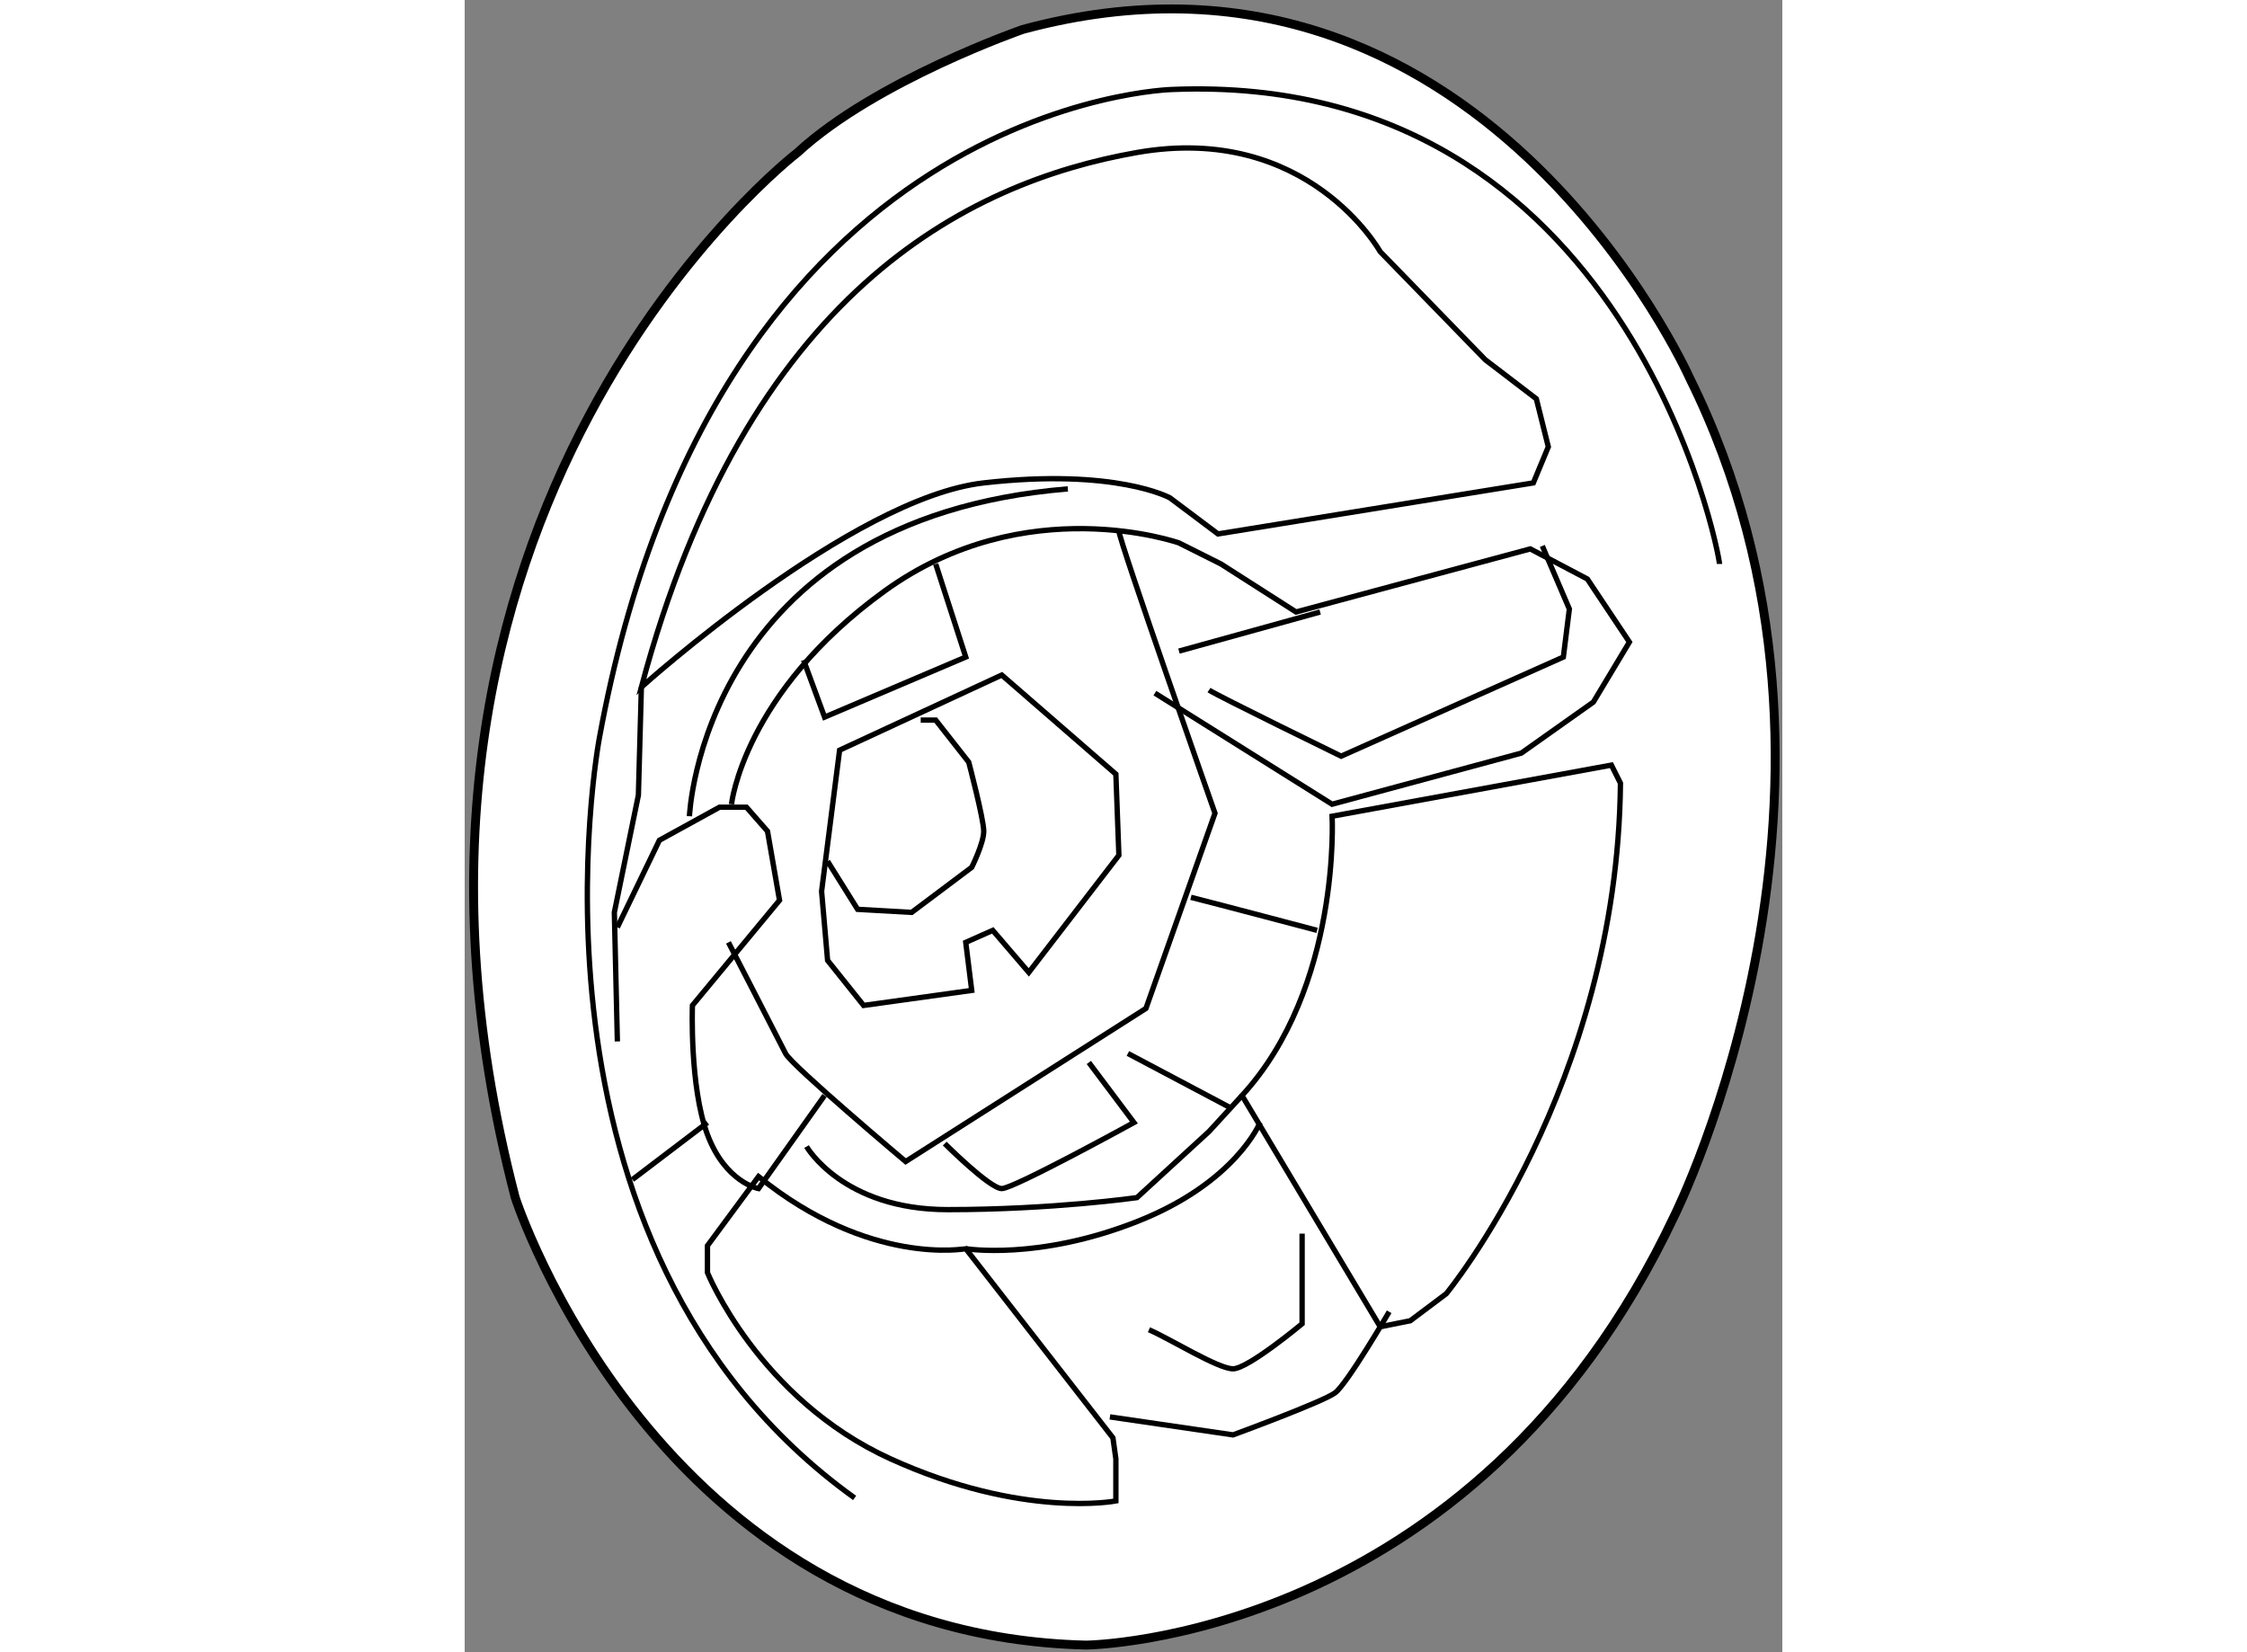
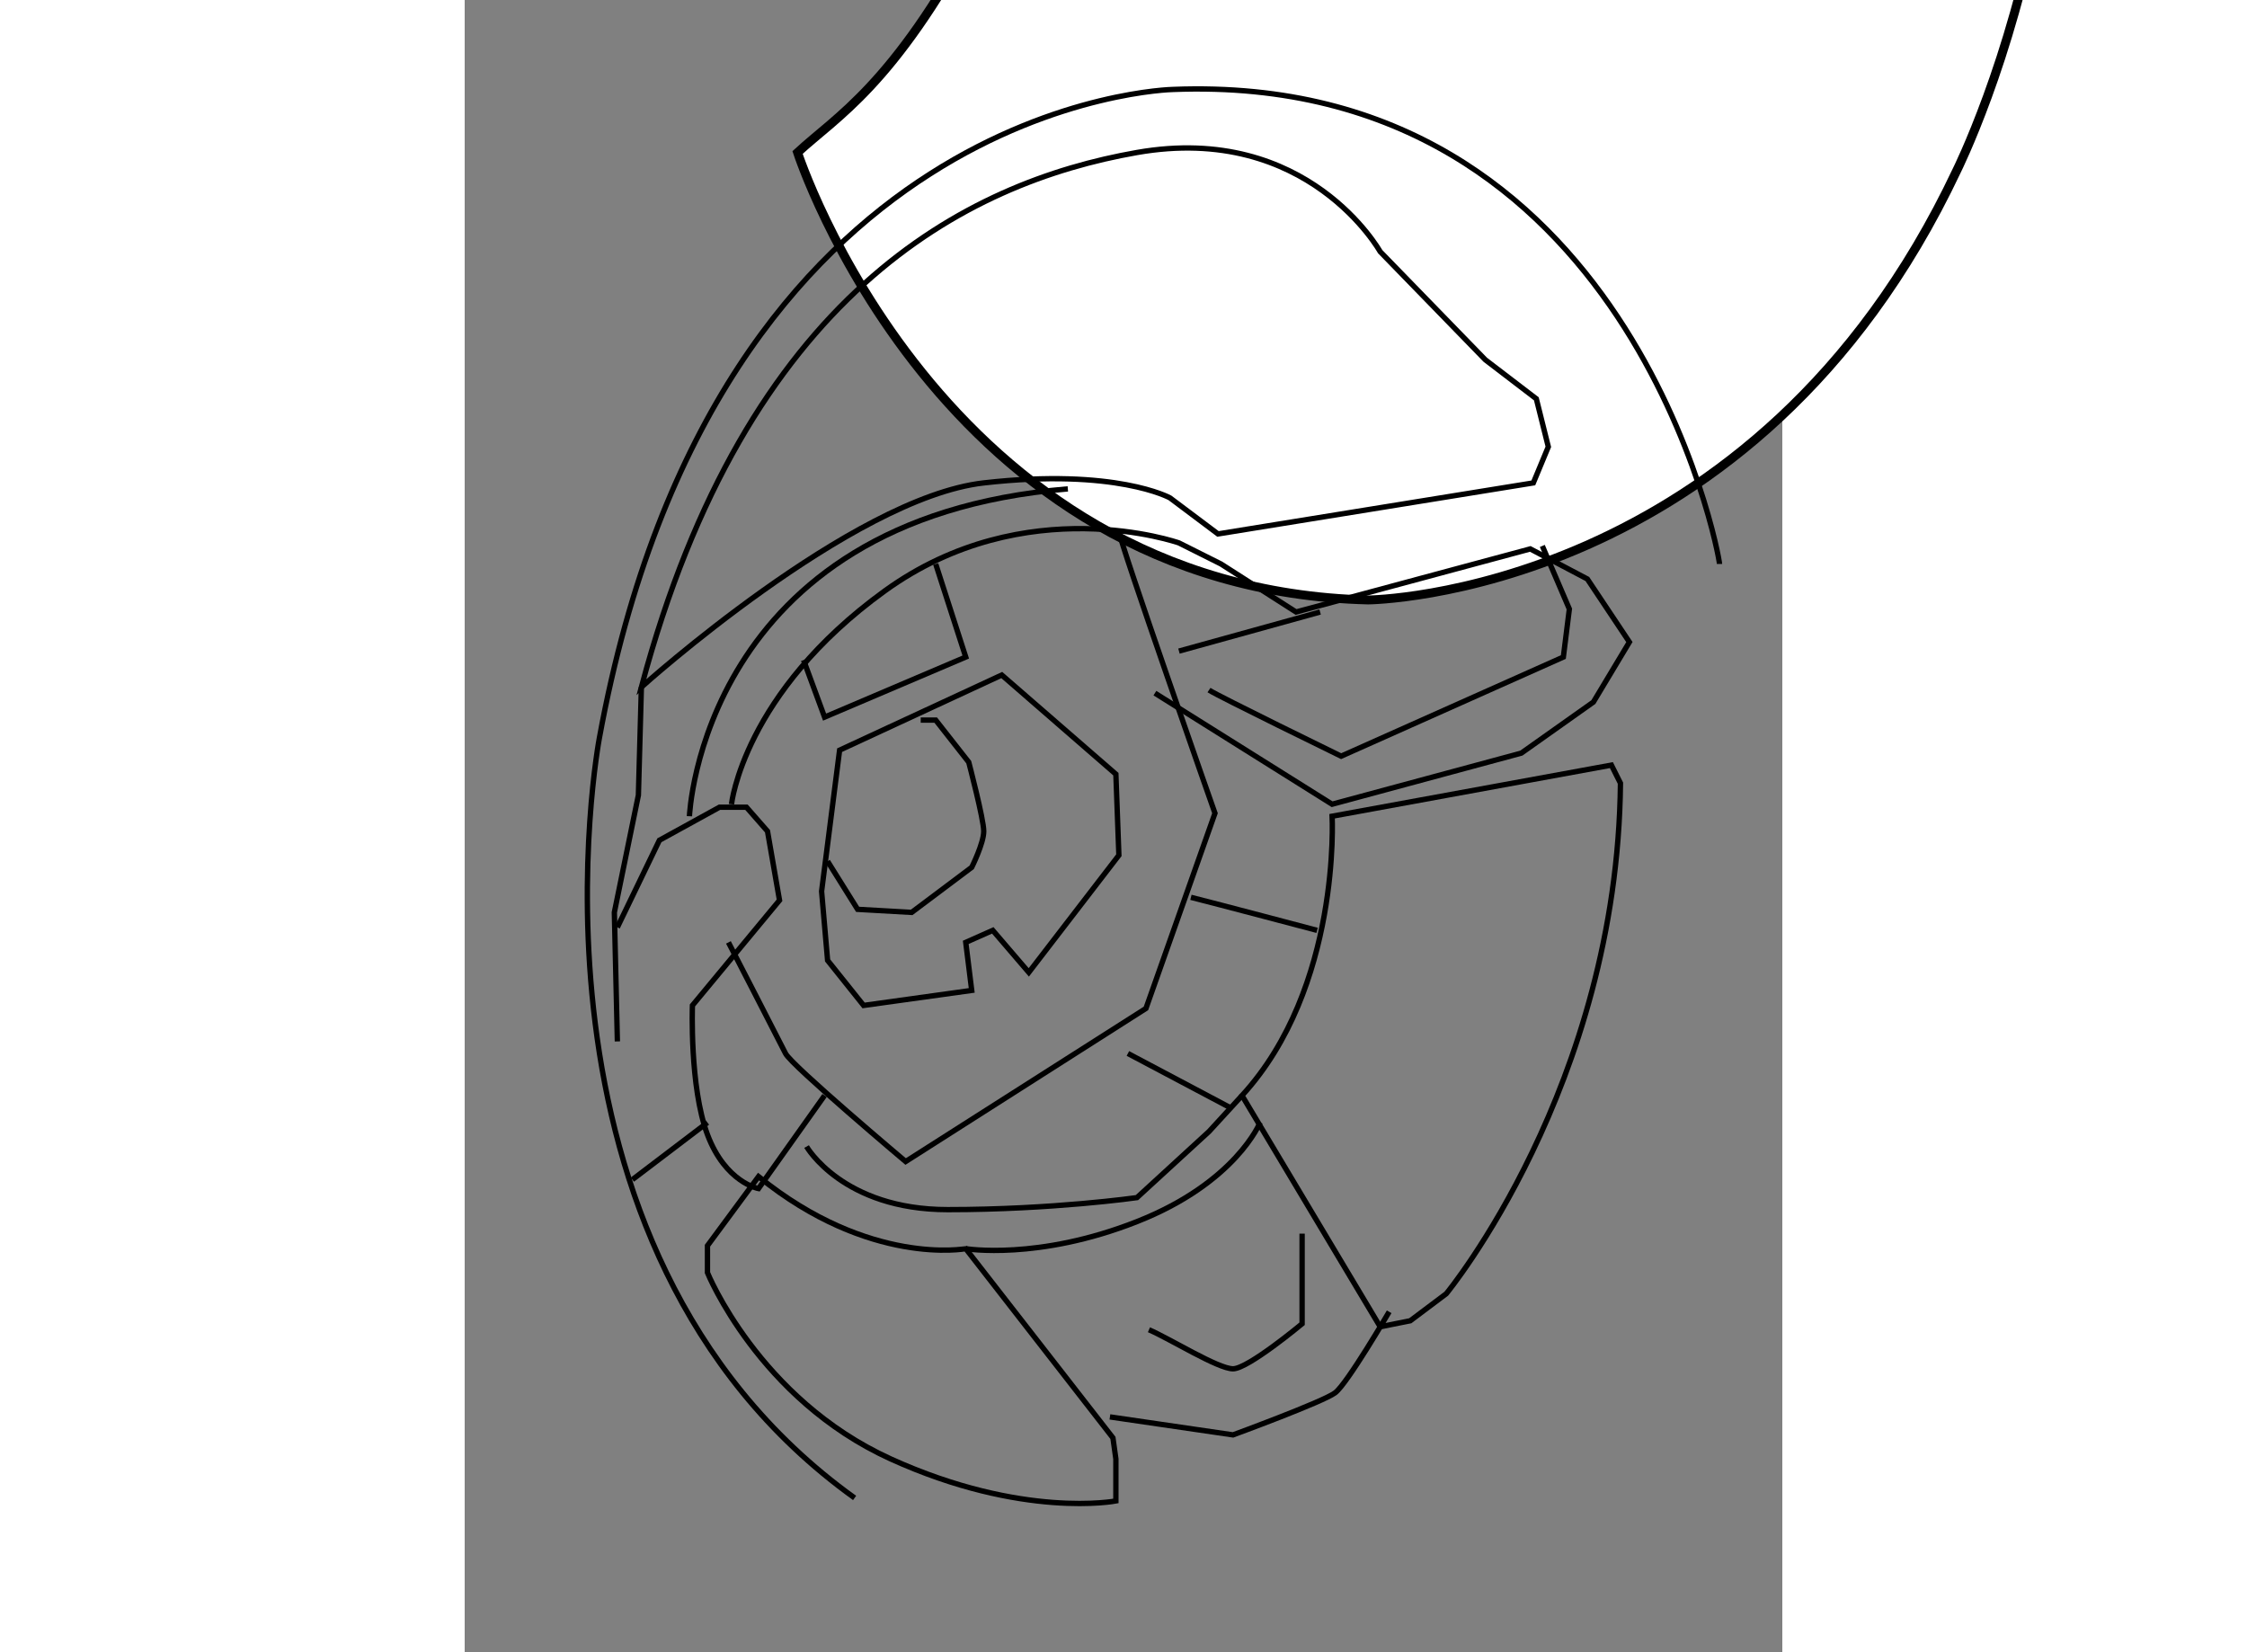
<svg xmlns="http://www.w3.org/2000/svg" version="1.1" x="0px" y="0px" width="244.8px" height="180px" viewBox="32.662 40.635 73.98 92.765" enable-background="new 0 0 244.8 180" xml:space="preserve">
  <rect x="32.662" y="40.635" width="73.98" height="92.765" fill="#808080" stroke="none" />
  <g>
-     <path fill="#FFFFFF" stroke="#000000" stroke-width="0.5" d="M51.352,49.197c0,0-25.967,19.894-15.851,58.68     c0,0,7.927,24.531,32.038,25.123c0,0,21.753-0.17,33.048-24.113c0,0,12.139-24.278,0.844-47.043c0,0-11.801-26.47-37.432-19.557     C63.999,42.287,55.736,45.151,51.352,49.197z" />
+     <path fill="#FFFFFF" stroke="#000000" stroke-width="0.5" d="M51.352,49.197c0,0,7.927,24.531,32.038,25.123c0,0,21.753-0.17,33.048-24.113c0,0,12.139-24.278,0.844-47.043c0,0-11.801-26.47-37.432-19.557     C63.999,42.287,55.736,45.151,51.352,49.197z" />
    <path fill="none" stroke="#000000" stroke-width="0.3" d="M49.159,106.695l-2.866,3.881v1.514c0,0,2.866,7.082,10.286,10.457     c7.42,3.373,12.645,2.361,12.645,2.361v-2.361l-0.166-1.182l-8.263-10.621C60.795,110.744,55.399,111.756,49.159,106.695z" />
    <path fill="none" stroke="#000000" stroke-width="0.3" d="M81.365,86.463c0,0,0.507,9.611-5.059,15.682l7.757,12.982l1.688-0.336     l2.022-1.518c0,0,9.61-11.637,9.781-28.665l-0.508-1.015L81.365,86.463z" />
    <path fill="none" stroke="#000000" stroke-width="0.3" d="M42.583,79.213c0,0,11.802-10.624,19.222-11.465     c7.418-0.845,10.456,0.841,10.456,0.841l2.697,2.024l17.704-2.865l0.842-2.027l-0.673-2.695l-2.866-2.192l-5.902-6.07     c0,0-4.046-7.255-13.657-5.566C60.795,50.886,48.484,57.126,42.583,79.213z" />
    <polyline fill="none" stroke="#000000" stroke-width="0.3" points="42.583,79.213 42.415,85.282 41.065,91.861 41.235,99.107        " />
    <path fill="none" stroke="#000000" stroke-width="0.3" d="M103.116,72.3c0-0.507-5.059-27.654-30.687-26.643     c0,0-25.629,0.504-32.206,36.422c0,0-5.396,28.497,14.332,42.659" />
    <path fill="none" stroke="#000000" stroke-width="0.3" d="M41.235,92.701l2.359-4.888l3.372-1.855h1.518l1.18,1.347l0.675,3.877     l-4.89,5.904c0,0-0.169,4.551,0.843,7.25c1.012,2.697,2.866,3.033,2.866,3.033l3.71-5.225" />
    <path fill="none" stroke="#000000" stroke-width="0.3" d="M47.642,85.789c0,0,0.674-6.238,8.599-11.972     c7.924-5.733,16.524-2.699,16.524-2.699l2.36,1.182l4.215,2.696l13.152-3.542l3.203,1.689l2.361,3.541l-2.023,3.37l-4.046,2.866     l-10.623,2.869l-9.949-6.238" />
    <path fill="none" stroke="#000000" stroke-width="0.3" d="M69.393,70.444c0,0.508,5.395,15.851,5.395,15.851l-3.876,10.959     L57.42,105.85c0,0-6.407-5.395-6.743-6.066c-0.338-0.676-3.206-6.238-3.206-6.238" />
    <path fill="none" stroke="#000000" stroke-width="0.3" d="M45.281,86.463c0,0,0.674-16.69,21.246-18.379" />
    <line fill="none" stroke="#000000" stroke-width="0.3" x1="42.078" y1="106.865" x2="46.293" y2="103.662" />
    <path fill="none" stroke="#000000" stroke-width="0.3" d="M51.857,105.01c0,0,2.024,3.541,7.925,3.541     c5.901,0,10.624-0.674,10.624-0.674l4.046-3.711l1.854-2.021" />
    <line fill="none" stroke="#000000" stroke-width="0.3" x1="72.766" y1="77.192" x2="80.692" y2="74.996" />
    <path fill="none" stroke="#000000" stroke-width="0.3" d="M74.452,79.38c0.506,0.337,7.42,3.711,7.42,3.711l12.476-5.566     l0.337-2.696l-1.518-3.542" />
    <polygon fill="none" stroke="#000000" stroke-width="0.3" points="53.712,82.754 62.817,78.535 69.224,84.101 69.393,88.653      64.335,95.23 62.312,92.871 60.795,93.545 61.13,96.242 55.06,97.086 53.038,94.557 52.701,90.679   " />
    <path fill="none" stroke="#000000" stroke-width="0.3" d="M53.038,88.993l1.685,2.697l3.035,0.172l3.372-2.531     c0,0,0.675-1.348,0.675-2.026c0-0.674-0.842-3.877-0.842-3.877l-1.855-2.363h-0.842" />
-     <path fill="none" stroke="#000000" stroke-width="0.3" d="M59.614,104.842c0,0,2.529,2.527,3.204,2.527s7.419-3.707,7.419-3.707     l-2.531-3.373" />
    <line fill="none" stroke="#000000" stroke-width="0.3" x1="69.899" y1="99.783" x2="75.632" y2="102.818" />
    <path fill="none" stroke="#000000" stroke-width="0.3" d="M73.438,91.016c1.349,0.338,7.084,1.855,7.084,1.855" />
    <polyline fill="none" stroke="#000000" stroke-width="0.3" points="51.688,77.694 52.869,80.898 60.795,77.525 59.108,72.3   " />
    <path fill="none" stroke="#000000" stroke-width="0.3" d="M60.795,110.744c0,0,4.045,0.674,9.611-1.52     c5.563-2.191,6.912-5.563,6.912-5.563" />
    <path fill="none" stroke="#000000" stroke-width="0.3" d="M68.889,120.188l6.912,1.01c0,0,5.058-1.854,5.732-2.363     c0.677-0.502,3.035-4.549,3.035-4.549" />
    <path fill="none" stroke="#000000" stroke-width="0.3" d="M71.081,115.295c1.181,0.508,3.876,2.193,4.72,2.193     c0.846,0,3.879-2.529,3.879-2.529V109.9" />
  </g>
</svg>